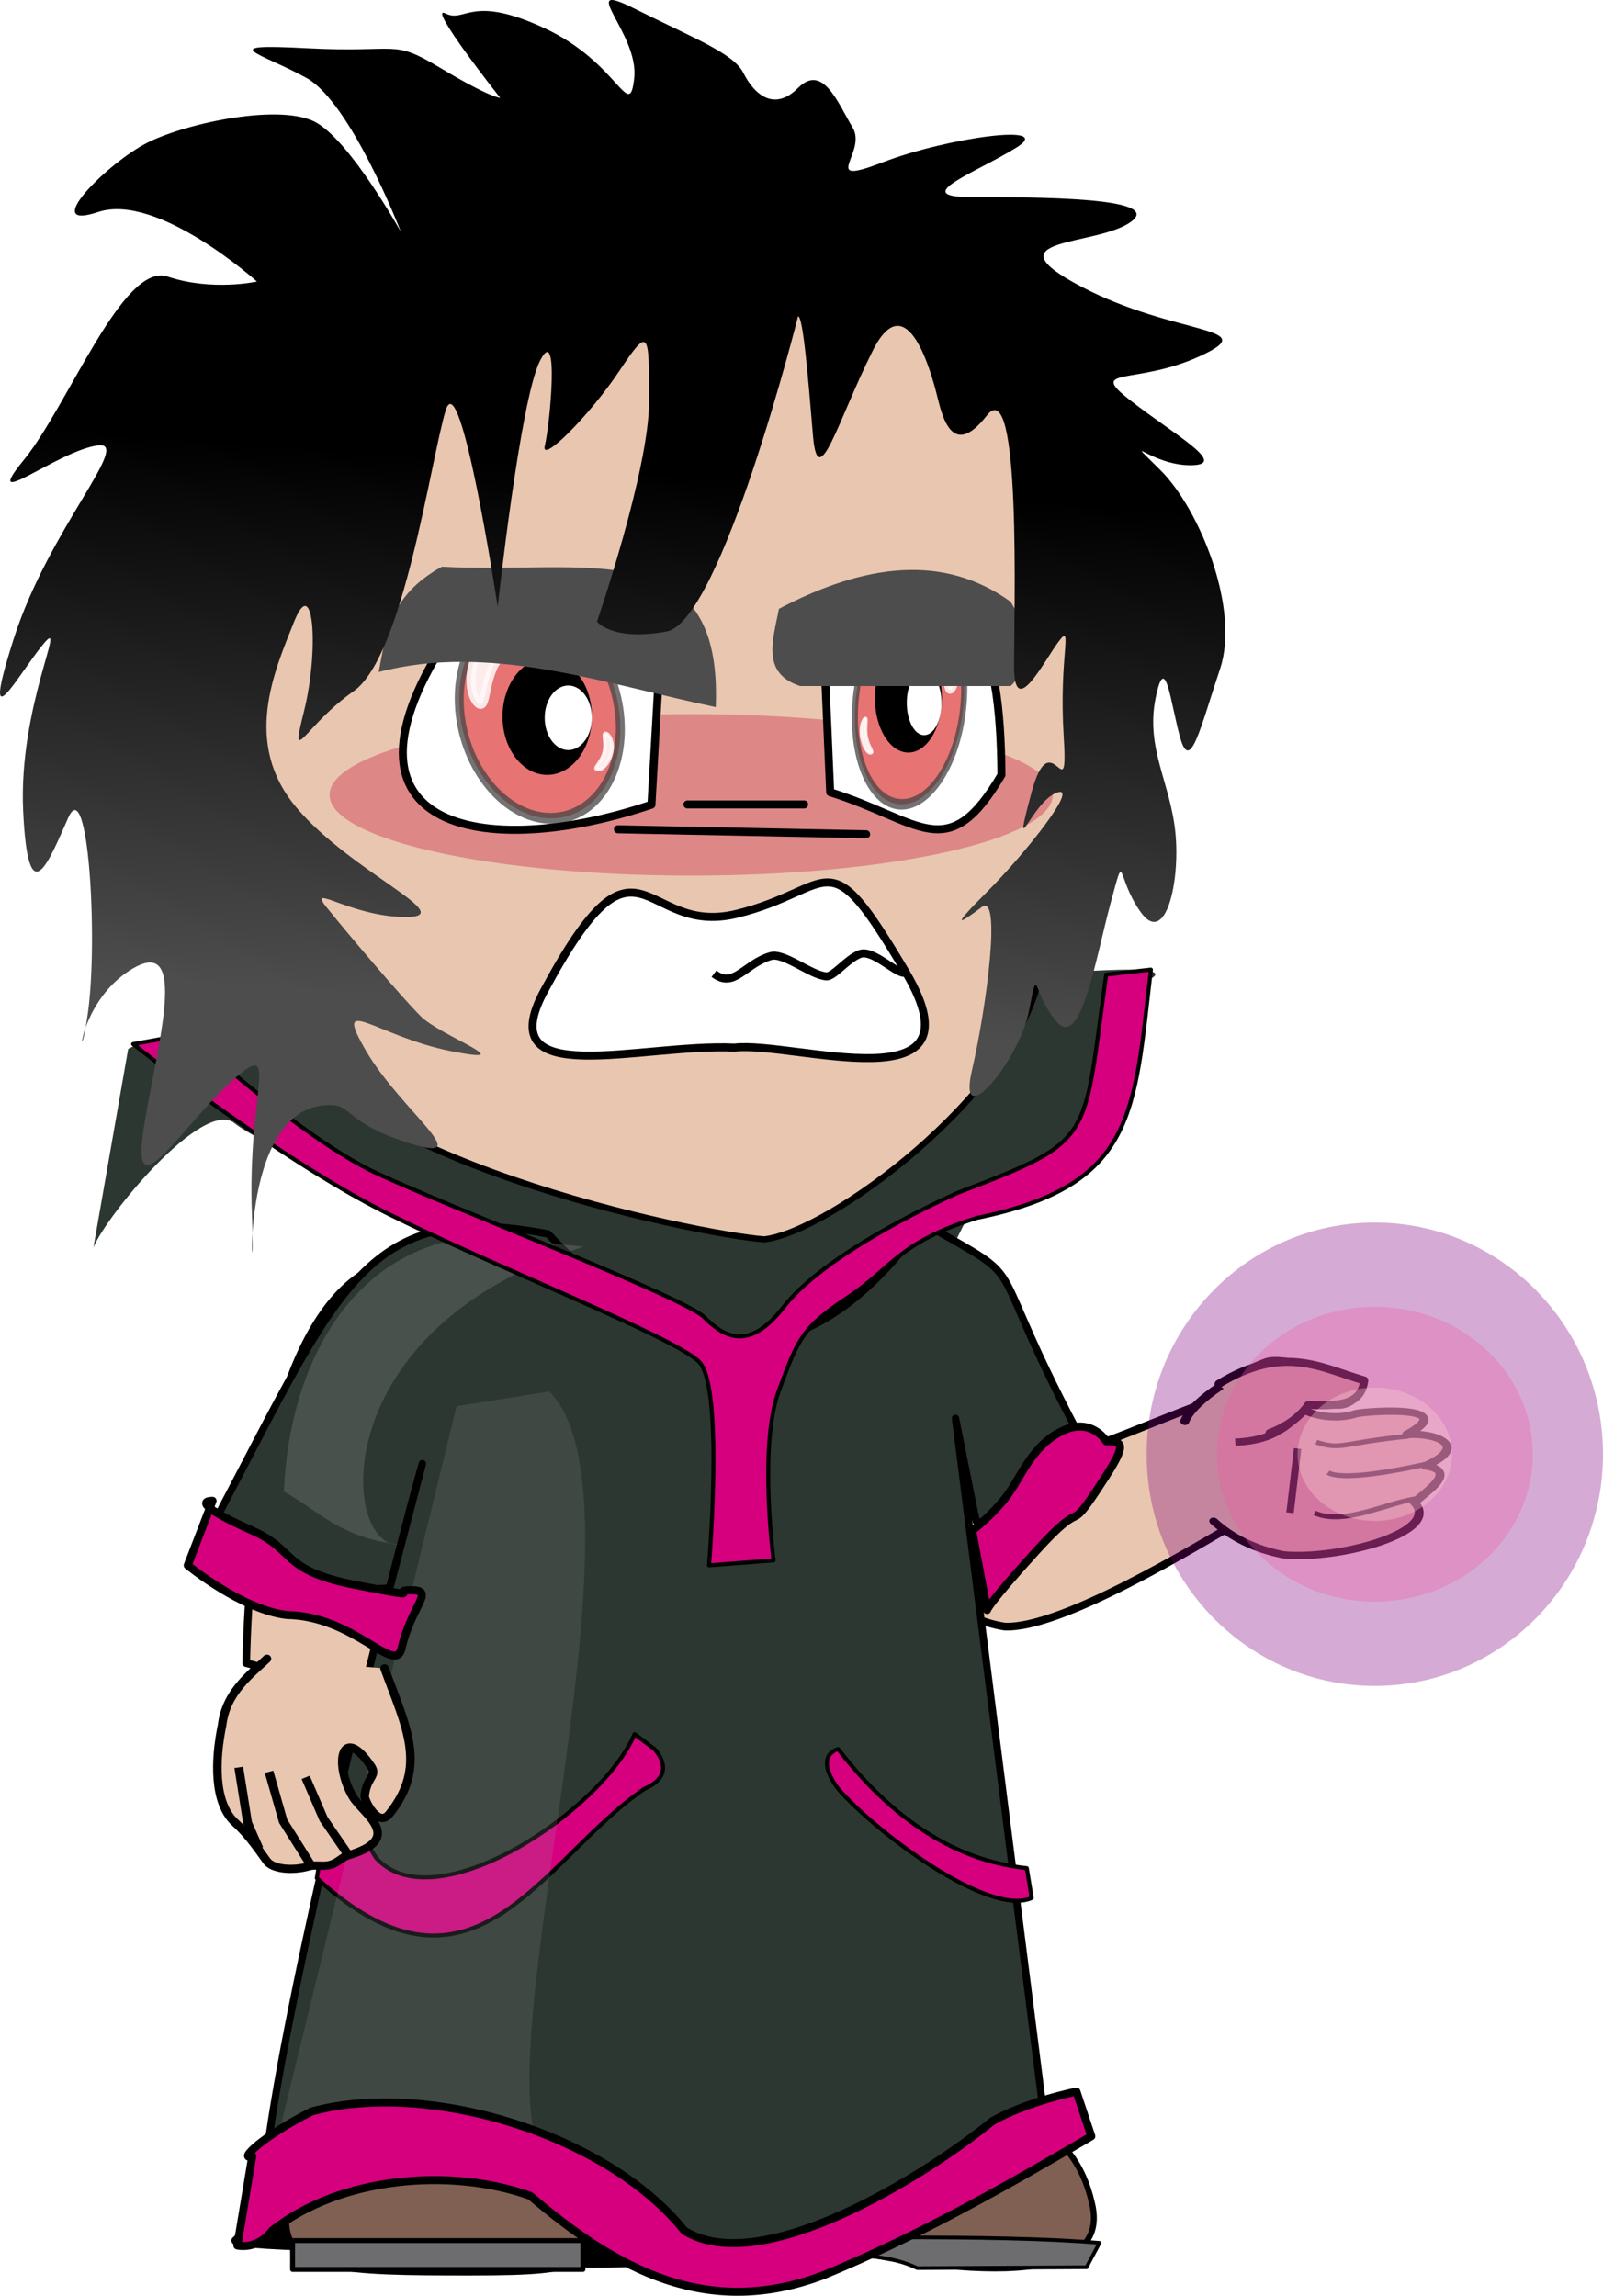
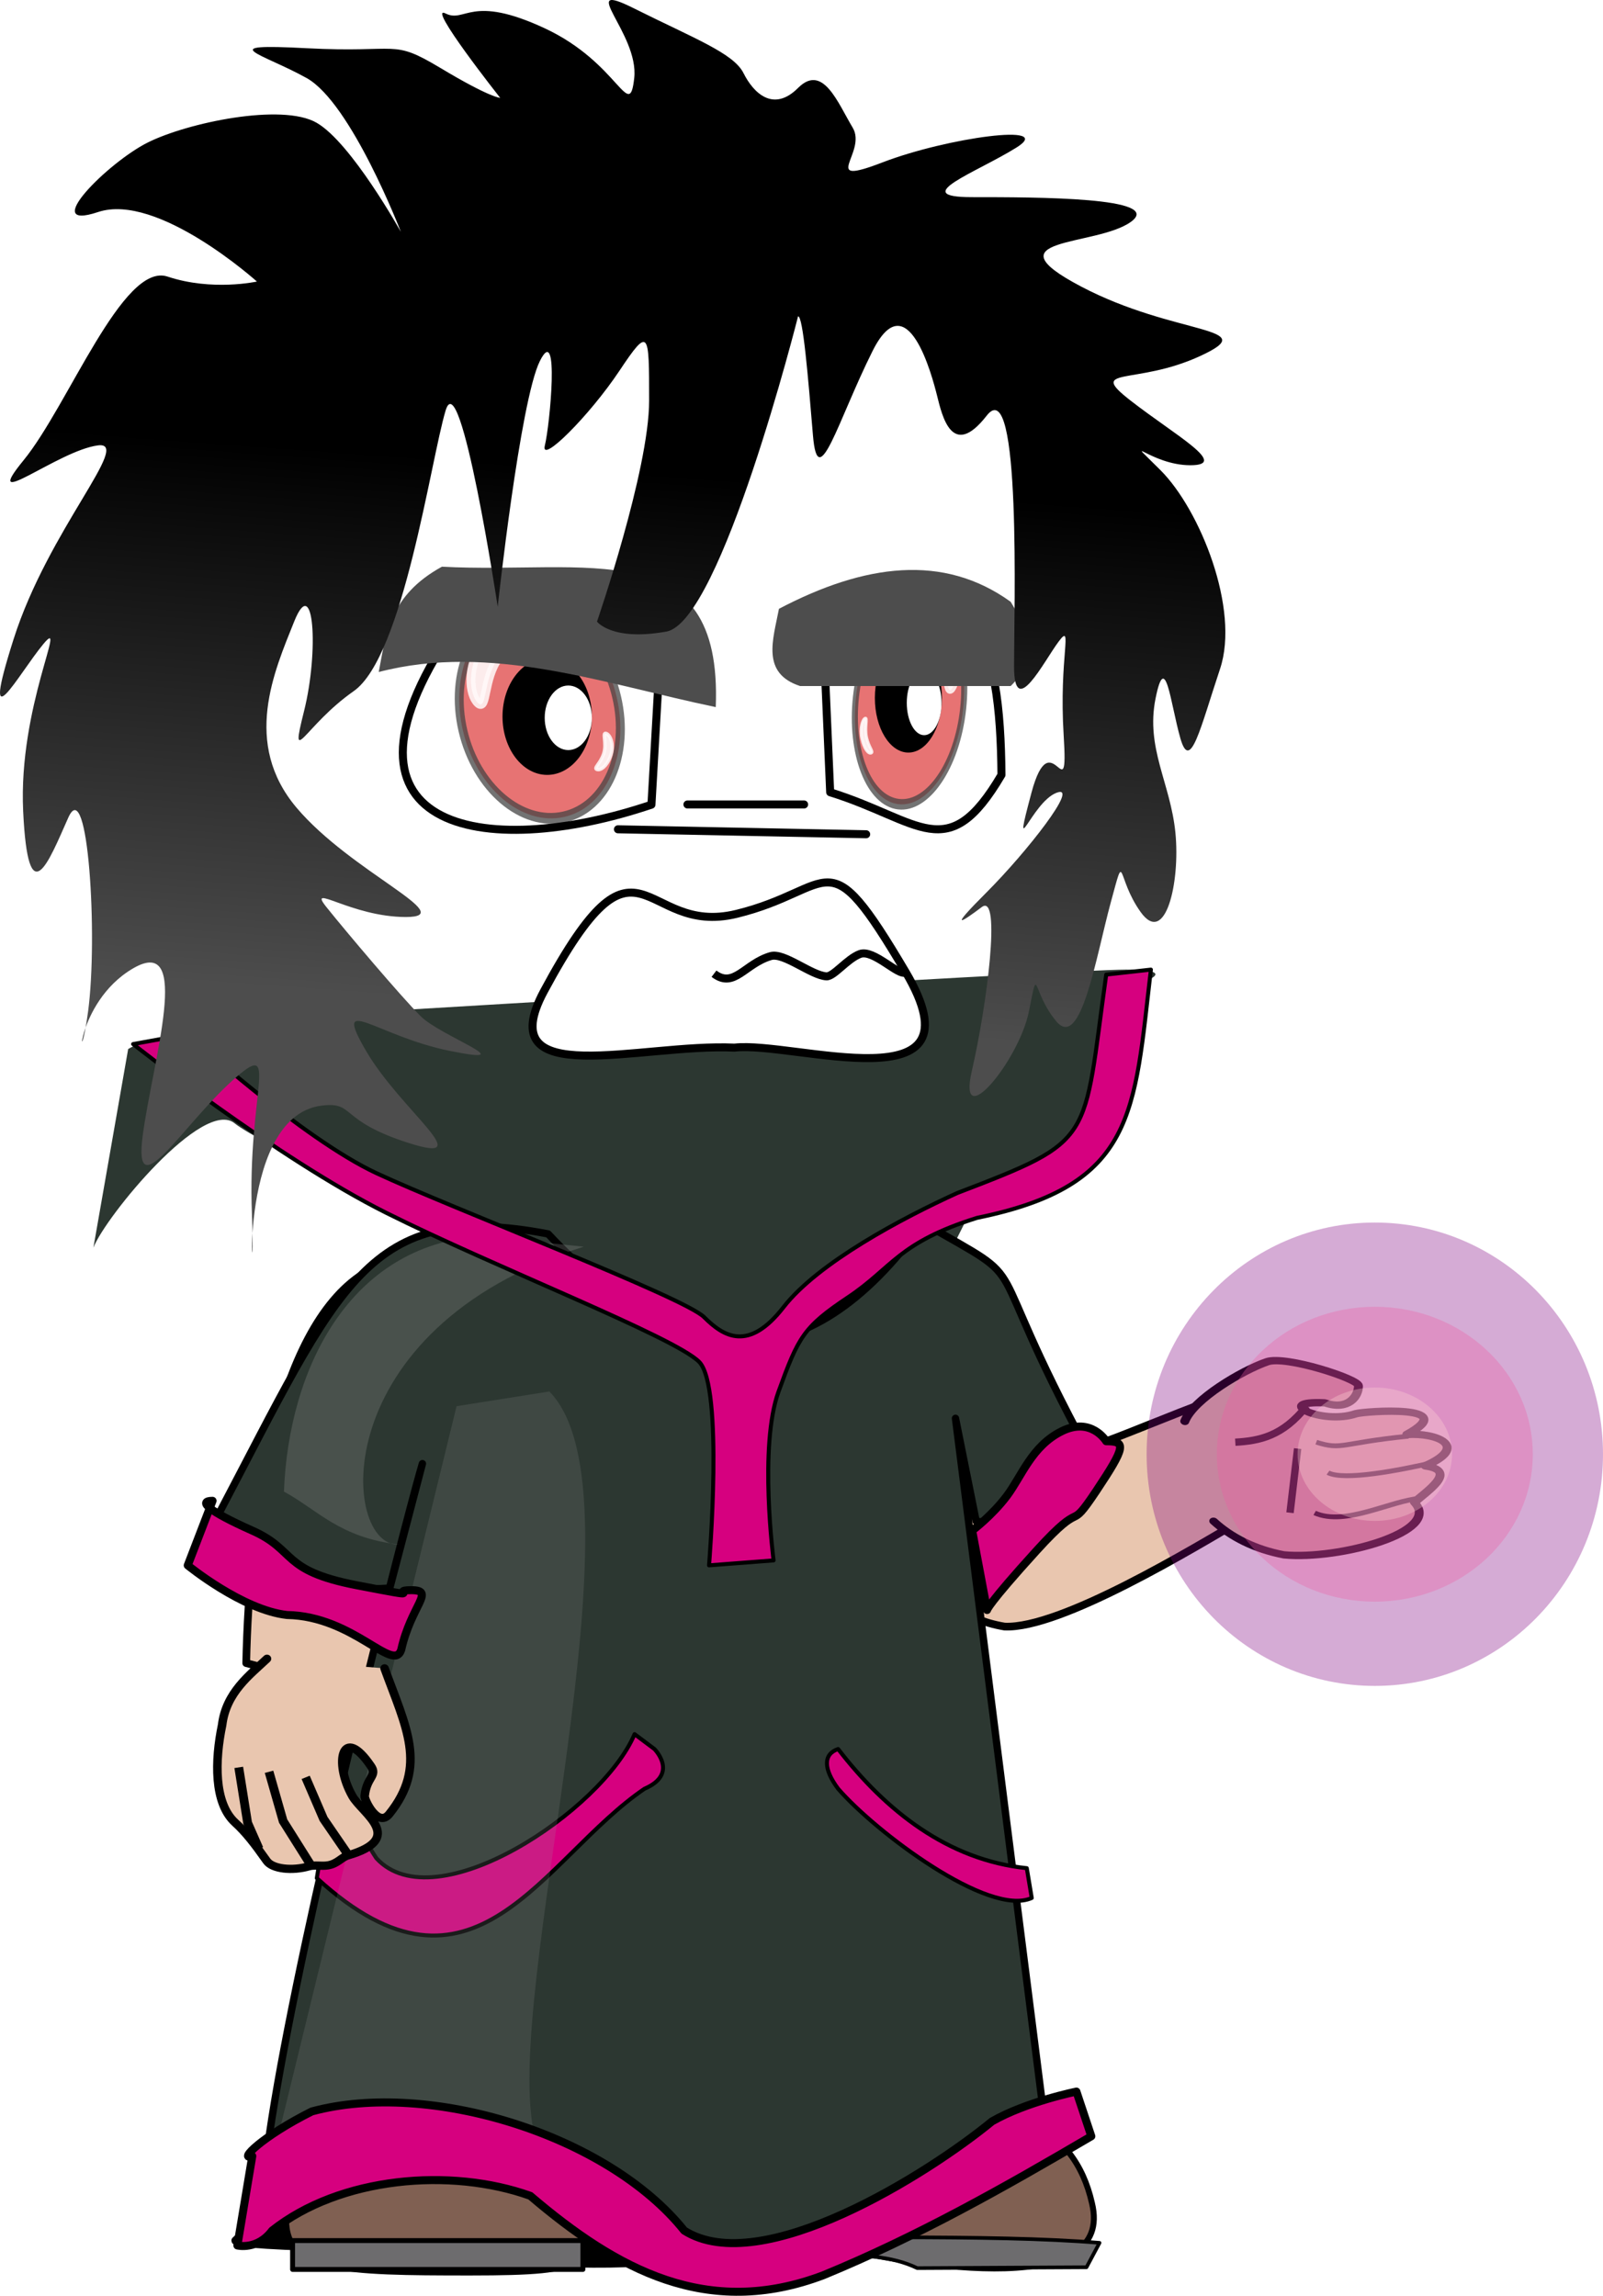
<svg xmlns="http://www.w3.org/2000/svg" xmlns:ns1="http://www.inkscape.org/namespaces/inkscape" xmlns:xlink="http://www.w3.org/1999/xlink" version="1.0" width="200.019" height="286.479" id="svg2" style="display:inline">
  <defs id="defs4">
    <linearGradient id="linearGradient3892">
      <stop id="stop3894" style="stop-color:#000000;stop-opacity:1" offset="0" />
      <stop id="stop3896" style="stop-color:#4d4d4d;stop-opacity:1" offset="1" />
    </linearGradient>
    <filter id="filter3663">
      <feGaussianBlur ns1:collect="always" stdDeviation="0.48" id="feGaussianBlur3665" />
    </filter>
    <filter id="filter5122" x="-0.642" width="2.283" y="-0.743" height="2.486">
      <feGaussianBlur ns1:collect="always" stdDeviation="5.153" id="feGaussianBlur5124" />
    </filter>
    <filter id="filter5126" x="-0.314" width="1.627" y="-0.336" height="1.672">
      <feGaussianBlur ns1:collect="always" stdDeviation="5.153" id="feGaussianBlur5128" />
    </filter>
    <filter id="filter5130" x="-0.217" width="1.434" y="-0.214" height="1.428">
      <feGaussianBlur ns1:collect="always" stdDeviation="5.153" id="feGaussianBlur5132" />
    </filter>
    <filter id="filter5372" x="-0.078" width="1.157" y="-0.351" height="1.702">
      <feGaussianBlur ns1:collect="always" stdDeviation="2.947" id="feGaussianBlur5374" />
    </filter>
    <filter height="1.246" y="-0.123" width="1.585" x="-0.292" id="filter4342">
      <feGaussianBlur id="feGaussianBlur4344" stdDeviation="1.462" ns1:collect="always" />
    </filter>
    <filter id="filter4318">
      <feGaussianBlur id="feGaussianBlur4320" stdDeviation="1.204" ns1:collect="always" />
    </filter>
    <linearGradient x1="32.37" y1="51.091" x2="27.414" y2="118.616" id="linearGradient3898" xlink:href="#linearGradient3892" gradientUnits="userSpaceOnUse" />
  </defs>
  <g transform="translate(-25.112,-10.606)" id="layer3" style="display:inline" />
  <g transform="translate(224.515,-436.205)" id="layer2" style="display:inline">
    <path d="M -195.141,715.793 C -195.141,715.793 -175.867,697.395 -158.345,698.271 C -140.823,699.147 -118.045,696.519 -107.531,699.147 C -97.018,701.776 -92.806,712.545 -92.806,712.545 C -92.806,712.545 -139.947,720.174 -155.717,718.421 C -171.486,716.669 -195.141,716.669 -195.141,715.793 z" id="path4600" style="opacity:1;fill:#000000;fill-opacity:1;fill-rule:evenodd;stroke:#000000;stroke-width:1;stroke-linecap:round;stroke-linejoin:round;stroke-miterlimit:4;stroke-dasharray:none;stroke-opacity:1;display:inline" />
    <path d="M -88.263,711.118 C -85.405,722.786 -108.593,719.492 -122.494,716.121 C -140.227,722.668 -140.273,720.452 -140.271,713.117 C -140.269,704.926 -135.105,697.475 -116.862,697.475 C -98.619,697.475 -90.487,701.333 -88.263,711.118 z" id="path4561" style="fill:#806052;fill-opacity:1;fill-rule:nonzero;stroke:#000000;stroke-width:0.736;stroke-miterlimit:4;stroke-opacity:1" />
    <path d="M -140.278,715.373 C -122.603,715.603 -100.938,714.956 -87.317,716.079 L -88.943,719.125 L -110.059,719.234 C -116.309,716.211 -126.304,718.272 -128.393,719.831 L -140.278,719.84 L -140.278,715.373 z" id="path4563" style="fill:#6d6c6e;fill-opacity:1;fill-rule:nonzero;stroke:#000000;stroke-width:0.455;stroke-linecap:round;stroke-linejoin:round;stroke-miterlimit:4;stroke-opacity:1" />
    <g transform="matrix(0.837,-0.169,0.14,0.948,-23.267,103.923)" id="g4090" />
    <path d="M -151.8,712.185 C -151.8,718.703 -149.864,719.844 -165.844,719.844 C -181.823,719.844 -188.76,719.66 -188.76,713.142 C -188.76,706.624 -184.235,700.696 -168.256,700.696 C -152.277,700.696 -151.8,705.667 -151.8,712.185 z" id="path4567" style="fill:#806052;fill-opacity:1;fill-rule:nonzero;stroke:#000000;stroke-width:0.614;stroke-miterlimit:4;stroke-opacity:1;display:inline" />
    <rect width="36.226" height="3.598" x="-188.007" y="715.799" id="rect4569" style="fill:#6d6c6e;fill-opacity:1;fill-rule:nonzero;stroke:#000000;stroke-width:0.614;stroke-linecap:round;stroke-linejoin:round;stroke-miterlimit:4;stroke-dasharray:none;stroke-opacity:1;display:inline" />
    <g transform="matrix(0.837,-0.169,0.14,0.948,-23.46,411.83)" id="g3055" />
    <path d="M -168.444,689.45 C -169.057,675.468 -166.857,663.875 -164.246,647.74 C -166.794,634.725 -167.663,625.929 -172.183,613.843 L -176.916,648.165 L -193.792,643.737 C -193.418,625.884 -190.121,602.164 -179.204,595.175 L -158.456,587.407 L -148.206,555.655 L -126.084,558.053 L -122.141,587.644 L -106.699,594.767 C -103.143,596.979 -98.656,607.857 -95.71,616.699 C -92.509,619.507 -86.066,615.619 -72.71,610.699 L -68.659,625.324 C -75.719,629.508 -92.204,639.495 -99.164,639.178 C -109.878,637.393 -110.647,627.519 -114.304,622.181 C -114.28,634.059 -116.51,636.153 -115.734,645.874 L -115.54,687.909 L -133.76,688.985 L -138.685,648.237 L -148.404,689.544 L -168.444,689.45 z" id="path3057" style="fill:#e9c6af;fill-opacity:1;fill-rule:nonzero;stroke:#000000;stroke-width:0.961;stroke-linecap:round;stroke-linejoin:round;stroke-miterlimit:4;stroke-opacity:1" />
    <path d="M -92.462,617.4 C -95.174,619.104 -97.23,624.726 -98.417,628.676" id="path3065" style="fill:none;fill-rule:evenodd;stroke:#000000;stroke-width:0.916px;stroke-linecap:butt;stroke-linejoin:miter;stroke-opacity:1" />
    <g transform="matrix(0.837,-0.169,0.14,0.948,-242.966,-53.227)" id="g3729" />
    <path d="M -193.656,563.394 C -193.656,563.394 -197.992,564.633 -202.329,565.252 C -206.665,565.872 -208.523,567.111 -208.523,567.111 L -212.86,591.891 C -211.366,588.034 -199.115,573.089 -195.204,576.403 C -192.107,578.881 -173.212,587.554 -171.354,590.652 C -169.495,593.749 -144.716,606.758 -144.716,606.758 L -108.166,596.847 L -102.59,585.696 C -102.59,585.696 -93.298,587.554 -88.961,578.262 C -84.625,568.969 -82.766,559.057 -82.766,559.057 C -82.766,559.057 -76.572,557.199 -84.005,557.199 C -91.439,557.199 -193.656,563.394 -193.656,563.394 z" id="path6863" style="fill:#2c3731;fill-opacity:1;fill-rule:evenodd;stroke:none;stroke-width:0.5;stroke-linecap:round;stroke-linejoin:round;stroke-miterlimit:4;stroke-dasharray:none;stroke-opacity:1" />
    <path d="M -156.122,590.181 C -139.738,607.676 -124.044,609.301 -109.311,588.824 C -94.753,597.172 -102.835,591.269 -88.74,617.361 C -93.98,619.273 -97.473,626.92 -102.713,626.033 L -105.291,613.191 L -93.791,703.946 C -112.993,714.524 -135.093,732.146 -153.353,711.718 C -163.676,700.17 -187.469,707 -191.491,715.496 C -192.527,712.464 -191.085,702.143 -188.582,689.3 C -183.215,661.76 -172.968,622.62 -171.808,618.847 L -175.881,634.377 C -188.598,635.316 -190.603,628.079 -197.329,625.329 C -182.121,596.465 -178.717,585.874 -156.122,590.181 z" id="path6461" style="fill:#2c3731;fill-opacity:1;fill-rule:nonzero;stroke:#000000;stroke-width:0.916;stroke-linecap:round;stroke-linejoin:round;stroke-miterlimit:4;stroke-opacity:1" />
    <path d="M 114.768,604.678 L 128.786,604.678 C 94.901,619.562 100.52,649.315 108.215,647.971 C 100.131,647.901 96.745,644.347 91.99,642.35 C 90.879,625.389 97.354,607.784 114.768,604.678 z" transform="matrix(0.919,9.3864454e-2,-9.5588815e-2,0.903,-212.225,33.659)" id="path6465" style="opacity:0.511;fill:#999999;fill-opacity:1;fill-rule:nonzero;stroke:none;stroke-width:1;stroke-linecap:round;stroke-linejoin:round;stroke-miterlimit:4;stroke-opacity:1;filter:url(#filter4318)" />
    <path d="M -145.335,652.601 C -149.332,662.108 -170.195,676.11 -177.549,668.088 C -181.266,662.513 -182.505,655.698 -182.505,655.698 L -184.983,670.566 C -165.34,688.539 -156.857,668.097 -144.096,659.415 C -139.76,657.557 -142.857,654.459 -142.857,654.459 L -145.335,652.601 z" id="path6824" style="fill:#d6007f;fill-opacity:1;fill-rule:evenodd;stroke:#000000;stroke-width:0.5;stroke-linecap:round;stroke-linejoin:round;stroke-miterlimit:4;stroke-dasharray:none;stroke-opacity:1" />
    <path d="M -207.904,566.491 C -207.904,566.491 -189.939,580.74 -176.31,587.554 C -162.681,594.369 -140.379,603.041 -137.282,606.139 C -134.184,609.236 -136.043,631.538 -136.043,631.538 L -127.989,630.919 C -127.989,630.919 -129.848,616.67 -127.37,609.856 C -124.892,603.041 -124.272,601.802 -118.697,598.086 C -113.122,594.369 -112.502,591.271 -102.59,588.174 C -82.756,584.133 -83.004,575.05 -80.908,557.199 L -86.483,557.819 C -89.428,578.846 -87.669,578.409 -105.068,585.076 C -111.883,588.174 -122.414,593.749 -126.75,599.325 C -131.087,604.9 -134.184,603.041 -136.662,600.563 C -139.14,598.086 -168.256,586.935 -177.549,582.598 C -186.841,578.262 -201.09,565.252 -201.09,565.252 L -207.904,566.491 z" id="path6820" style="fill:#d6007f;fill-opacity:1;fill-rule:evenodd;stroke:#000000;stroke-width:0.5;stroke-linecap:round;stroke-linejoin:round;stroke-miterlimit:4;stroke-dasharray:none;stroke-opacity:1" />
    <path d="M -119.936,654.459 C -114.014,662.147 -106.263,668.31 -96.395,669.327 L -95.776,673.044 C -101.133,675.469 -115.255,664.82 -119.936,659.415 C -121.794,656.937 -121.794,655.079 -119.936,654.459 z" id="path6826" style="fill:#d6007f;fill-opacity:1;fill-rule:evenodd;stroke:#000000;stroke-width:0.5;stroke-linecap:round;stroke-linejoin:round;stroke-miterlimit:4;stroke-dasharray:none;stroke-opacity:1" />
    <path d="M 212.882,617.428 L 220.168,615.097 C 229.661,622.271 223.666,664.88 228.244,675.873 L 207.416,680.801 L 212.882,617.428 z" transform="matrix(1.515,0.228,-0.231,1.5,-347.437,-363.001)" id="path6467" style="opacity:0.421;fill:#999999;fill-opacity:1;fill-rule:nonzero;stroke:none;stroke-width:0.671;stroke-linecap:round;stroke-linejoin:round;stroke-miterlimit:4;stroke-opacity:1;filter:url(#filter4342)" />
    <g transform="matrix(-1.059,0.285,0.292,1.021,-139.372,-120.097)" id="g3097" style="fill:#e9c6af;fill-opacity:1">
      <path d="M 236.848,681.477 C 239.206,682.788 242.368,684.033 243.83,687.632 C 245.731,691.399 247.195,696.228 245.455,699.108 C 244.605,700.514 244.003,702.054 243.198,704.418 C 242.827,705.51 240.735,706.356 238.731,706.317 C 238.096,706.305 237.351,706.714 236.648,706.786 C 235.539,706.9 234.928,706.286 234.137,706.268 C 227.205,706.11 231.27,701.944 231.802,699.67 C 232.838,695.239 230.64,691.161 228.83,696.854 C 228.411,698.171 229.652,697.928 230.456,700.046 C 230.621,700.481 230.007,704.08 228.338,702.84 C 222.61,698.585 223.783,693.468 224.285,686.159" id="path3099" style="fill:#e9c6af;fill-opacity:1;fill-rule:nonzero;stroke:#000000;stroke-width:0.969;stroke-linecap:round;stroke-linejoin:round;stroke-miterlimit:4;stroke-dasharray:none;stroke-opacity:1" />
      <path d="M 240.16,694.368 L 240.16,700.391 L 238.517,706.195" id="path3101" style="fill:#e9c6af;fill-opacity:1;fill-rule:evenodd;stroke:#000000;stroke-width:1px;stroke-linecap:butt;stroke-linejoin:miter;stroke-opacity:1" />
      <path d="M 243.335,692.944 L 244.102,699.515 L 243.664,702.8" id="path3103" style="fill:#e9c6af;fill-opacity:1;fill-rule:evenodd;stroke:#000000;stroke-width:1px;stroke-linecap:butt;stroke-linejoin:miter;stroke-opacity:1" />
      <path d="M 236.327,696.12 L 235.67,701.377 L 234.136,706.086 L 234.136,706.086" id="path3105" style="fill:#e9c6af;fill-opacity:1;fill-rule:evenodd;stroke:#000000;stroke-width:1px;stroke-linecap:butt;stroke-linejoin:miter;stroke-opacity:1" />
    </g>
    <path d="M -197.992,623.485 L -201.09,631.538 C -201.09,631.538 -194.275,637.114 -188.7,637.733 C -180.415,637.866 -175.413,645.053 -174.451,642.07 C -173.212,636.494 -170.115,634.636 -173.212,634.636 C -176.31,634.636 -170.425,635.875 -180.027,634.016 C -189.547,632.174 -187.461,629.68 -193.036,627.202 C -198.612,624.724 -199.851,623.485 -197.992,623.485 z" id="path6828" style="fill:#d6007f;fill-opacity:1;fill-rule:evenodd;stroke:#000000;stroke-width:1;stroke-linecap:round;stroke-linejoin:round;stroke-miterlimit:4;stroke-dasharray:none;stroke-opacity:1" />
    <path d="M -86.483,616.051 C -86.483,616.051 -88.342,612.953 -92.059,614.812 C -95.776,616.67 -97.015,620.387 -98.873,622.865 C -100.732,625.343 -103.21,627.202 -103.21,627.202 L -101.351,637.114 C -101.351,637.114 -101.351,636.494 -95.156,629.68 C -88.961,622.865 -91.439,627.821 -87.722,622.246 C -84.005,616.67 -84.005,616.051 -86.483,616.051 z" id="path6830" style="fill:#d6007f;fill-opacity:1;fill-rule:evenodd;stroke:#000000;stroke-width:1;stroke-linecap:round;stroke-linejoin:round;stroke-miterlimit:4;stroke-dasharray:none;stroke-opacity:1" />
    <path d="M -193.036,705.258 L -194.895,716.409 C -194.895,716.409 -192.417,717.028 -190.558,714.55 C -182.102,707.84 -168.298,706.648 -158.345,710.214 C -147.523,719.448 -136.244,725.592 -121.794,720.126 C -110.094,715.317 -99.222,709.175 -88.342,702.78 L -90.2,697.204 C -90.2,697.204 -96.395,698.443 -100.732,700.921 C -108.7,707.473 -129.552,720.631 -139.14,714.55 C -148.702,702.591 -171.01,695.716 -185.602,699.682 C -191.797,702.78 -194.895,705.877 -193.036,705.258 z" id="path6888" style="fill:#d6007f;fill-opacity:1;fill-rule:evenodd;stroke:#000000;stroke-width:1;stroke-linecap:round;stroke-linejoin:round;stroke-miterlimit:4;stroke-dasharray:none;stroke-opacity:1" />
-     <path d="M -202.332,508.836 C -195.759,530.552 -197.972,545.305 -190.877,562.986 C -183.688,580.903 -137.578,590.207 -129.165,590.861 C -120.886,589.925 -97.974,572.821 -94.847,558.212 L -84.279,508.836 C -112.352,451.265 -144.808,448.644 -202.332,508.836 z" id="path3108" style="fill:#e9c6af;fill-rule:evenodd;stroke:#000000;stroke-width:0.766px;stroke-linecap:butt;stroke-linejoin:miter;stroke-opacity:1;display:inline" />
    <g transform="matrix(0.924,0,0,0.908,-277.931,47.239)" id="g3804" style="fill:#e9c6af;fill-opacity:1">
      <g transform="matrix(-7.3609682e-2,-1.008,1.198,1.8368112e-2,-558.562,716.856)" id="g3806" style="fill:#e9c6af;fill-opacity:1">
        <path d="M 104.323,654.453 C 107.374,655.612 111.427,661.396 112.637,664.256 C 113.553,666.421 110.487,674.413 109.571,674.364 C 108.059,674.283 106.11,672.962 107.143,670.436 C 107.387,664.402 104.056,669.874 105.73,673.847 C 106.109,674.992 107.216,685.935 102.992,679.409 C 103.327,682.782 101.534,686.486 98.738,681.212 C 98.17,685.05 95.189,681.024 93.735,679.695 C 89.799,682.65 85.711,670.718 86.312,664.53 C 87.021,661.245 88.644,658.695 90.753,656.891" id="path3808" style="fill:#e9c6af;fill-opacity:1;fill-rule:nonzero;stroke:#000000;stroke-width:1;stroke-linecap:round;stroke-linejoin:round;stroke-miterlimit:4;stroke-dasharray:none;stroke-opacity:1" />
        <path d="M 94.328,680.475 C 93.927,676.958 90.305,671.702 92.097,668.35 L 92.097,668.35 L 92.097,668.35" id="path3810" style="fill:#e9c6af;fill-opacity:1;fill-rule:evenodd;stroke:#000000;stroke-width:0.659px;stroke-linecap:butt;stroke-linejoin:miter;stroke-opacity:1" />
        <path d="M 99.296,682.444 C 98.037,678.109 96.518,671.905 97.622,670.192" id="path3812" style="fill:#e9c6af;fill-opacity:1;fill-rule:evenodd;stroke:#000000;stroke-width:0.659px;stroke-linecap:butt;stroke-linejoin:miter;stroke-opacity:1" />
        <path d="M 102.766,679.551 C 101.693,671.801 100.684,672.015 101.756,669.129" id="path3814" style="fill:#e9c6af;fill-opacity:1;fill-rule:evenodd;stroke:#000000;stroke-width:0.659px;stroke-linecap:butt;stroke-linejoin:miter;stroke-opacity:1" />
      </g>
      <path d="M 234.262,621.58 C 231.05,625.78 227.838,626.391 224.625,626.58" id="path3816" style="fill:#e9c6af;fill-opacity:1;fill-rule:evenodd;stroke:#000000;stroke-width:1px;stroke-linecap:butt;stroke-linejoin:miter;stroke-opacity:1" />
      <path d="M 233.041,627.456 L 232.015,636.27" id="path3818" style="fill:#e9c6af;fill-opacity:1;fill-rule:evenodd;stroke:#000000;stroke-width:1px;stroke-linecap:butt;stroke-linejoin:miter;stroke-opacity:1" />
    </g>
-     <path d="M -72.463,608.91 C -64.339,603.926 -59.679,606.905 -54.284,608.471 C -54.683,611.819 -58.058,611.594 -61.293,611.538 C -61.293,611.538 -62.607,613.728 -66.111,615.042" id="path3820" style="opacity:1;fill:#e9c6af;fill-opacity:1;fill-rule:evenodd;stroke:#000000;stroke-width:1;stroke-linecap:round;stroke-linejoin:round;stroke-miterlimit:4;stroke-dasharray:none;stroke-opacity:1" />
-     <path d="M 147.184,104.838 C 147.19,110.403 126.988,114.916 102.065,114.916 C 77.142,114.916 56.94,110.403 56.946,104.838 C 56.94,99.273 77.142,94.76 102.065,94.76 C 126.988,94.76 147.19,99.273 147.184,104.838 z" transform="translate(-240.335,430.555)" id="path3828" style="opacity:1;fill:#de8787;fill-opacity:1;fill-rule:evenodd;stroke:none;stroke-width:1;stroke-linecap:round;stroke-linejoin:round;stroke-miterlimit:4;stroke-dasharray:none;stroke-opacity:1;filter:url(#filter5372)" />
    <path d="M -121.856,513.696 C -121.546,520.82 -121.237,527.944 -120.927,535.068 C -109.651,538.579 -106.303,544.389 -99.554,532.9 C -99.681,516.371 -102.681,503.603 -121.856,513.696 z" id="path3830" style="fill:#ffffff;fill-opacity:1;fill-rule:evenodd;stroke:#000000;stroke-width:1;stroke-linecap:round;stroke-linejoin:round;stroke-miterlimit:4;stroke-dasharray:none;stroke-opacity:1" />
    <path d="M -141.99,514.935 C -151.728,509.378 -159.103,509.847 -167.282,513.734 C -185.719,540.024 -164.046,543.654 -143.229,536.617 C -142.816,529.39 -142.403,522.162 -141.99,514.935 z" id="path3832" style="fill:#ffffff;fill-opacity:1;fill-rule:evenodd;stroke:#000000;stroke-width:1;stroke-linecap:round;stroke-linejoin:round;stroke-miterlimit:4;stroke-dasharray:none;stroke-opacity:1" />
    <path d="M 327.289,695.778 C 327.289,746.546 289.3,787.702 242.437,787.702 C 195.574,787.702 157.584,746.546 157.584,695.778 C 157.584,645.01 195.574,603.854 242.437,603.854 C 289.3,603.854 327.289,645.01 327.289,695.778 z" transform="matrix(0.113,-2.484402e-2,3.2755528e-2,0.14,-207.346,433.898)" id="path3834" style="opacity:0.742;fill:#d40000;fill-opacity:1;stroke:#000000;stroke-width:9.5;stroke-miterlimit:4;stroke-dasharray:none;stroke-opacity:1;filter:url(#filter3663)" />
    <path d="M -162.308,518.287 C -164.244,520.868 -163.733,525.001 -164.865,523.937 C -165.997,522.874 -166.269,519.311 -164.333,516.73 C -162.397,514.149 -159.918,513.467 -158.787,514.531 C -157.655,515.595 -160.372,515.706 -162.308,518.287 z" id="path3836" style="opacity:0.863;fill:#ffffff;fill-opacity:1;stroke:#fff9f9;stroke-width:1.121;stroke-miterlimit:4;stroke-opacity:1" />
    <path d="M -149.174,530.215 C -148.773,528.927 -149.419,527.571 -148.896,527.724 C -148.373,527.878 -147.876,529.079 -148.277,530.367 C -148.678,531.655 -149.486,532.38 -150.009,532.227 C -150.532,532.074 -149.575,531.503 -149.174,530.215 z" id="path3838" style="opacity:0.863;fill:#ffffff;fill-opacity:1;stroke:#fff9f9;stroke-width:0.431;stroke-miterlimit:4;stroke-opacity:1" />
    <path d="M 327.289,695.778 C 327.289,746.546 289.3,787.702 242.437,787.702 C 195.574,787.702 157.584,746.546 157.584,695.778 C 157.584,645.01 195.574,603.854 242.437,603.854 C 289.3,603.854 327.289,645.01 327.289,695.778 z" transform="matrix(-7.6738267e-2,-2.4020858e-2,-2.2179395e-2,0.136,-76.987,435.108)" id="path3840" style="opacity:0.742;fill:#d40000;fill-opacity:1;stroke:#000000;stroke-width:9.5;stroke-miterlimit:4;stroke-dasharray:none;stroke-opacity:1;filter:url(#filter3663)" />
    <path d="M -107.483,516.7 C -106.173,519.196 -106.518,523.191 -105.752,522.163 C -104.985,521.135 -104.801,517.69 -106.112,515.195 C -107.423,512.699 -109.101,512.04 -109.868,513.069 C -110.634,514.097 -108.794,514.204 -107.483,516.7 z" id="path3842" style="opacity:0.863;fill:#ffffff;fill-opacity:1;stroke:#fff9f9;stroke-width:0.907;stroke-miterlimit:4;stroke-opacity:1" />
    <path d="M -116.376,528.233 C -116.648,526.988 -116.211,525.677 -116.565,525.825 C -116.919,525.973 -117.255,527.135 -116.984,528.38 C -116.712,529.625 -116.165,530.326 -115.811,530.178 C -115.457,530.03 -116.105,529.478 -116.376,528.233 z" id="path3844" style="opacity:0.863;fill:#ffffff;fill-opacity:1;stroke:#fff9f9;stroke-width:0.349;stroke-miterlimit:4;stroke-opacity:1" />
    <path d="M -231.69,466.021 C -231.689,469.785 -233.562,472.838 -235.872,472.838 C -238.182,472.838 -240.054,469.785 -240.053,466.021 C -240.054,462.256 -238.182,459.204 -235.872,459.204 C -233.562,459.204 -231.689,462.256 -231.69,466.021 L -231.69,466.021 z" transform="translate(124.702,57.277)" id="path3846" style="fill:#000000;fill-opacity:1;fill-rule:evenodd;stroke:none;stroke-width:0.5;stroke-linecap:round;stroke-linejoin:round;stroke-miterlimit:4;stroke-dasharray:none;stroke-opacity:1" />
    <path d="M -275.674,468.344 C -275.674,472.364 -278.17,475.623 -281.25,475.623 C -284.329,475.623 -286.825,472.364 -286.825,468.344 C -286.825,464.324 -284.329,461.065 -281.25,461.065 C -278.17,461.065 -275.674,464.324 -275.674,468.344 L -275.674,468.344 z" transform="translate(125.012,57.277)" id="path3848" style="fill:#000000;fill-opacity:1;fill-rule:evenodd;stroke:none;stroke-width:0.5;stroke-linecap:round;stroke-linejoin:round;stroke-miterlimit:4;stroke-dasharray:none;stroke-opacity:1" />
    <path d="M -277.533,466.95 C -277.532,469.175 -278.85,470.978 -280.475,470.978 C -282.101,470.978 -283.418,469.175 -283.418,466.95 C -283.418,464.726 -282.101,462.922 -280.475,462.922 C -278.85,462.922 -277.532,464.726 -277.533,466.95 z" transform="translate(126.87,58.826)" id="path3850" style="fill:#ffffff;fill-opacity:1;fill-rule:evenodd;stroke:none;stroke-width:0.5;stroke-linecap:round;stroke-linejoin:round;stroke-miterlimit:4;stroke-dasharray:none;stroke-opacity:1" />
    <path d="M -277.533,466.95 C -277.532,469.175 -278.85,470.978 -280.475,470.978 C -282.101,470.978 -283.418,469.175 -283.418,466.95 C -283.418,464.726 -282.101,462.922 -280.475,462.922 C -278.85,462.922 -277.532,464.726 -277.533,466.95 z" transform="matrix(0.737,0,0,1,97.51,56.967)" id="path3852" style="fill:#ffffff;fill-opacity:1;fill-rule:evenodd;stroke:none;stroke-width:0.5;stroke-linecap:round;stroke-linejoin:round;stroke-miterlimit:4;stroke-dasharray:none;stroke-opacity:1" />
    <g transform="translate(10.168,0.575)" id="g3854">
      <path d="M -143.036,566.359 C -154.725,565.809 -173.574,571.898 -166.8,559.301 C -154.737,536.865 -154.778,552.612 -142.762,549.664 C -130.307,546.609 -131.765,539.852 -121.671,556.934 C -111.693,573.82 -135.644,565.506 -143.036,566.359 z" id="path3856" style="fill:#ffffff;fill-opacity:1;fill-rule:nonzero;stroke:#000000;stroke-width:1;stroke-linecap:butt;stroke-linejoin:miter;stroke-miterlimit:4;stroke-dasharray:none;stroke-opacity:1" />
      <path d="M -121.671,556.973 C -122.578,557.466 -125.68,554.049 -127.378,554.676 C -128.974,555.265 -130.657,557.52 -131.568,557.464 C -133.468,557.348 -136.859,554.455 -138.514,554.937 C -141.748,555.878 -143.085,559.041 -145.592,557.136" id="path3858" style="fill:none;fill-rule:evenodd;stroke:#000000;stroke-width:1;stroke-linecap:butt;stroke-linejoin:miter;stroke-miterlimit:4;stroke-dasharray:none;stroke-opacity:1" />
    </g>
    <path d="M -177.256,520.061 C -163.239,516.415 -149.221,521.524 -135.204,524.442 C -134.339,502.524 -151.394,507.891 -169.371,506.92 C -175.923,510.515 -176.355,515.335 -177.256,520.061 z" id="path3860" style="opacity:1;fill:#4d4d4d;fill-opacity:1;fill-rule:evenodd;stroke:none;stroke-width:1;stroke-linecap:round;stroke-linejoin:round;stroke-miterlimit:4;stroke-dasharray:none;stroke-opacity:1" />
    <path d="M -127.319,512.176 C -128.052,516.032 -129.571,520.203 -124.69,521.813 L -98.408,521.813 C -94.797,518.309 -96.258,514.804 -98.408,511.3 C -106.778,505.26 -116.615,506.553 -127.319,512.176 z" id="path3862" style="opacity:1;fill:#4d4d4d;fill-opacity:1;fill-rule:evenodd;stroke:none;stroke-width:1;stroke-linecap:round;stroke-linejoin:round;stroke-miterlimit:4;stroke-dasharray:none;stroke-opacity:1" />
    <path d="M -147.411,539.689 L -116.436,540.308" id="path3864" style="opacity:1;fill:none;fill-opacity:1;fill-rule:evenodd;stroke:#000000;stroke-width:1;stroke-linecap:round;stroke-linejoin:round;stroke-miterlimit:4;stroke-dasharray:none;stroke-opacity:1" />
    <path d="M -138.738,536.591 L -124.18,536.591" id="path3866" style="opacity:1;fill:none;fill-opacity:1;fill-rule:evenodd;stroke:#000000;stroke-width:1;stroke-linecap:round;stroke-linejoin:round;stroke-miterlimit:4;stroke-dasharray:none;stroke-opacity:1" />
  </g>
  <g transform="translate(-25.112,-10.606)" id="layer1" style="display:inline">
    <path d="M 210.263,185.877 C 210.263,201.844 197.515,214.788 181.79,214.788 C 166.064,214.788 153.317,201.844 153.317,185.877 C 153.317,169.91 166.064,156.966 181.79,156.966 C 197.515,156.966 210.263,169.91 210.263,185.877 z" transform="translate(14.868,6.195)" id="path3822" style="opacity:0.574;fill:#800080;fill-opacity:1;fill-rule:evenodd;stroke:none;stroke-width:1;stroke-linecap:round;stroke-linejoin:round;stroke-miterlimit:4;stroke-dasharray:none;stroke-opacity:1;filter:url(#filter5130)" />
    <path d="M 204.13,153.461 C 204.13,163.622 195.305,171.859 184.418,171.859 C 173.531,171.859 164.706,163.622 164.706,153.461 C 164.706,143.3 173.531,135.063 184.418,135.063 C 195.305,135.063 204.13,143.3 204.13,153.461 L 204.13,153.461 z" transform="translate(12.24,38.61)" id="path3824" style="opacity:0.574;fill:#ef5ba1;fill-opacity:1;fill-rule:evenodd;stroke:none;stroke-width:1;stroke-linecap:round;stroke-linejoin:round;stroke-miterlimit:4;stroke-dasharray:none;stroke-opacity:1;filter:url(#filter5126)" />
    <path d="M 192.741,188.067 C 192.741,192.664 188.426,196.39 183.104,196.39 C 177.781,196.39 173.467,192.664 173.467,188.067 C 173.467,183.47 177.781,179.744 183.104,179.744 C 188.426,179.744 192.741,183.47 192.741,188.067 z" transform="translate(13.554,4.005)" id="path3826" style="opacity:0.574;fill:#ffd5d5;fill-opacity:1;fill-rule:evenodd;stroke:none;stroke-width:1;stroke-linecap:round;stroke-linejoin:round;stroke-miterlimit:4;stroke-dasharray:none;stroke-opacity:1;filter:url(#filter5122)" />
    <path d="M 99.119,35.152 C 99.119,35.152 89.517,73.251 82.702,74.49 C 75.888,75.729 74.029,73.251 74.029,73.251 C 74.029,73.251 80.534,54.356 80.534,45.683 C 80.534,37.01 80.534,36.391 76.817,41.966 C 73.1,47.542 66.905,53.737 67.525,51.259 C 68.144,48.781 69.383,35.771 66.905,40.727 C 64.427,45.683 61.64,71.392 61.64,71.392 C 61.64,71.392 56.993,40.727 55.135,46.922 C 53.276,53.117 49.869,77.587 43.674,81.924 C 37.479,86.26 35.621,91.835 37.479,84.402 C 39.338,76.968 38.718,67.056 36.24,73.251 C 33.762,79.446 29.736,88.428 36.55,96.482 C 43.364,104.535 56.993,110.111 50.179,110.111 C 43.364,110.111 37.789,105.774 40.267,108.872 C 42.745,111.969 49.559,120.022 52.037,122.5 C 54.515,124.978 65.047,128.695 55.754,126.837 C 46.462,124.978 40.887,119.403 45.223,126.837 C 49.559,134.271 59.476,141.172 50.489,138.297 C 41.687,135.482 43.883,133.116 39.648,133.651 C 28.365,135.077 31.594,162.767 30.975,147.28 C 30.355,131.793 34.692,124.978 28.497,130.554 C 22.302,136.129 16.107,146.661 17.346,137.368 C 18.585,128.076 23.572,112.188 16.138,116.524 C 8.704,120.861 9.292,131.173 10.531,121.881 C 11.77,112.588 10.531,92.145 8.053,97.721 C 5.575,103.296 3.047,109.916 2.427,96.907 C 1.808,83.897 8.053,72.321 4.956,76.038 C 1.858,79.755 -3.097,89.048 1.239,75.419 C 5.575,61.79 16.117,50.715 11.77,51.259 C 6.814,51.878 -3.097,59.932 2.478,53.117 C 8.053,46.303 14.868,28.337 20.443,30.196 C 26.019,32.054 31.594,30.815 31.594,30.815 C 31.594,30.815 19.204,19.665 11.77,22.143 C 4.336,24.621 13.009,15.948 17.965,13.47 C 22.921,10.992 34.692,8.514 39.028,10.992 C 43.364,13.47 49.559,24.621 49.559,24.621 C 49.559,24.621 43.364,8.514 37.789,5.416 C 32.214,2.319 26.019,1.08 37.789,1.699 C 49.559,2.319 48.32,0.46 54.515,4.177 C 60.71,7.894 61.949,7.894 61.949,7.894 C 61.949,7.894 52.657,-3.876 55.135,-2.637 C 57.613,-1.398 58.232,-5.115 67.525,-0.779 C 76.817,3.558 78.056,10.992 78.676,5.416 C 79.295,-0.159 71.242,-6.974 78.676,-3.257 C 86.109,0.46 91.065,2.319 92.304,4.797 C 93.543,7.275 96.021,9.753 99.119,6.655 C 102.216,3.558 104.075,8.514 105.933,11.611 C 107.792,14.709 101.597,19.045 109.65,15.948 C 117.704,12.85 131.332,10.992 126.377,14.089 C 121.421,17.187 112.748,20.284 120.801,20.284 C 128.854,20.284 144.961,20.284 140.625,23.382 C 136.288,26.479 122.66,25.24 134.43,31.435 C 146.2,37.63 157.351,36.391 149.298,40.108 C 141.244,43.825 135.049,41.347 140.625,45.683 C 146.2,50.02 153.015,53.737 148.059,53.737 C 143.103,53.737 139.386,49.4 144.342,54.356 C 149.298,59.312 154.254,71.702 151.776,79.136 C 149.298,86.57 148.059,92.145 146.82,87.809 C 145.581,83.472 144.961,76.658 143.722,82.853 C 142.483,89.048 145.581,93.384 146.2,99.579 C 146.82,105.774 144.961,113.827 141.864,109.491 C 138.766,105.155 140.005,101.438 138.147,108.252 C 136.288,115.066 134.43,126.837 131.332,123.12 C 128.235,119.403 129.164,115.686 127.925,121.881 C 126.686,128.076 118.943,137.368 120.801,129.315 C 122.66,121.261 124.518,107.013 122.04,108.872 C 119.562,110.73 117.704,111.969 122.66,107.013 C 127.615,102.057 134.43,93.384 131.332,94.623 C 128.235,95.862 125.757,103.916 128.235,94.623 C 130.713,85.331 132.881,97.411 132.262,87.499 C 131.642,77.587 133.501,73.251 131.642,75.729 C 129.784,78.207 126.067,85.641 126.067,78.826 C 126.067,72.012 126.996,41.966 122.66,47.542 C 118.323,53.117 117.084,47.542 116.465,45.064 C 115.845,42.586 112.748,30.815 108.411,39.488 C 104.075,48.161 101.597,57.454 100.977,50.02 C 100.358,42.586 99.738,35.152 99.119,35.152 z" transform="translate(25.575,14.924)" id="path3870" style="opacity:1;fill:url(#linearGradient3898);fill-opacity:1;fill-rule:evenodd;stroke:none;stroke-width:3;stroke-linecap:round;stroke-linejoin:round;stroke-miterlimit:4;stroke-dasharray:none;stroke-opacity:1" />
  </g>
</svg>